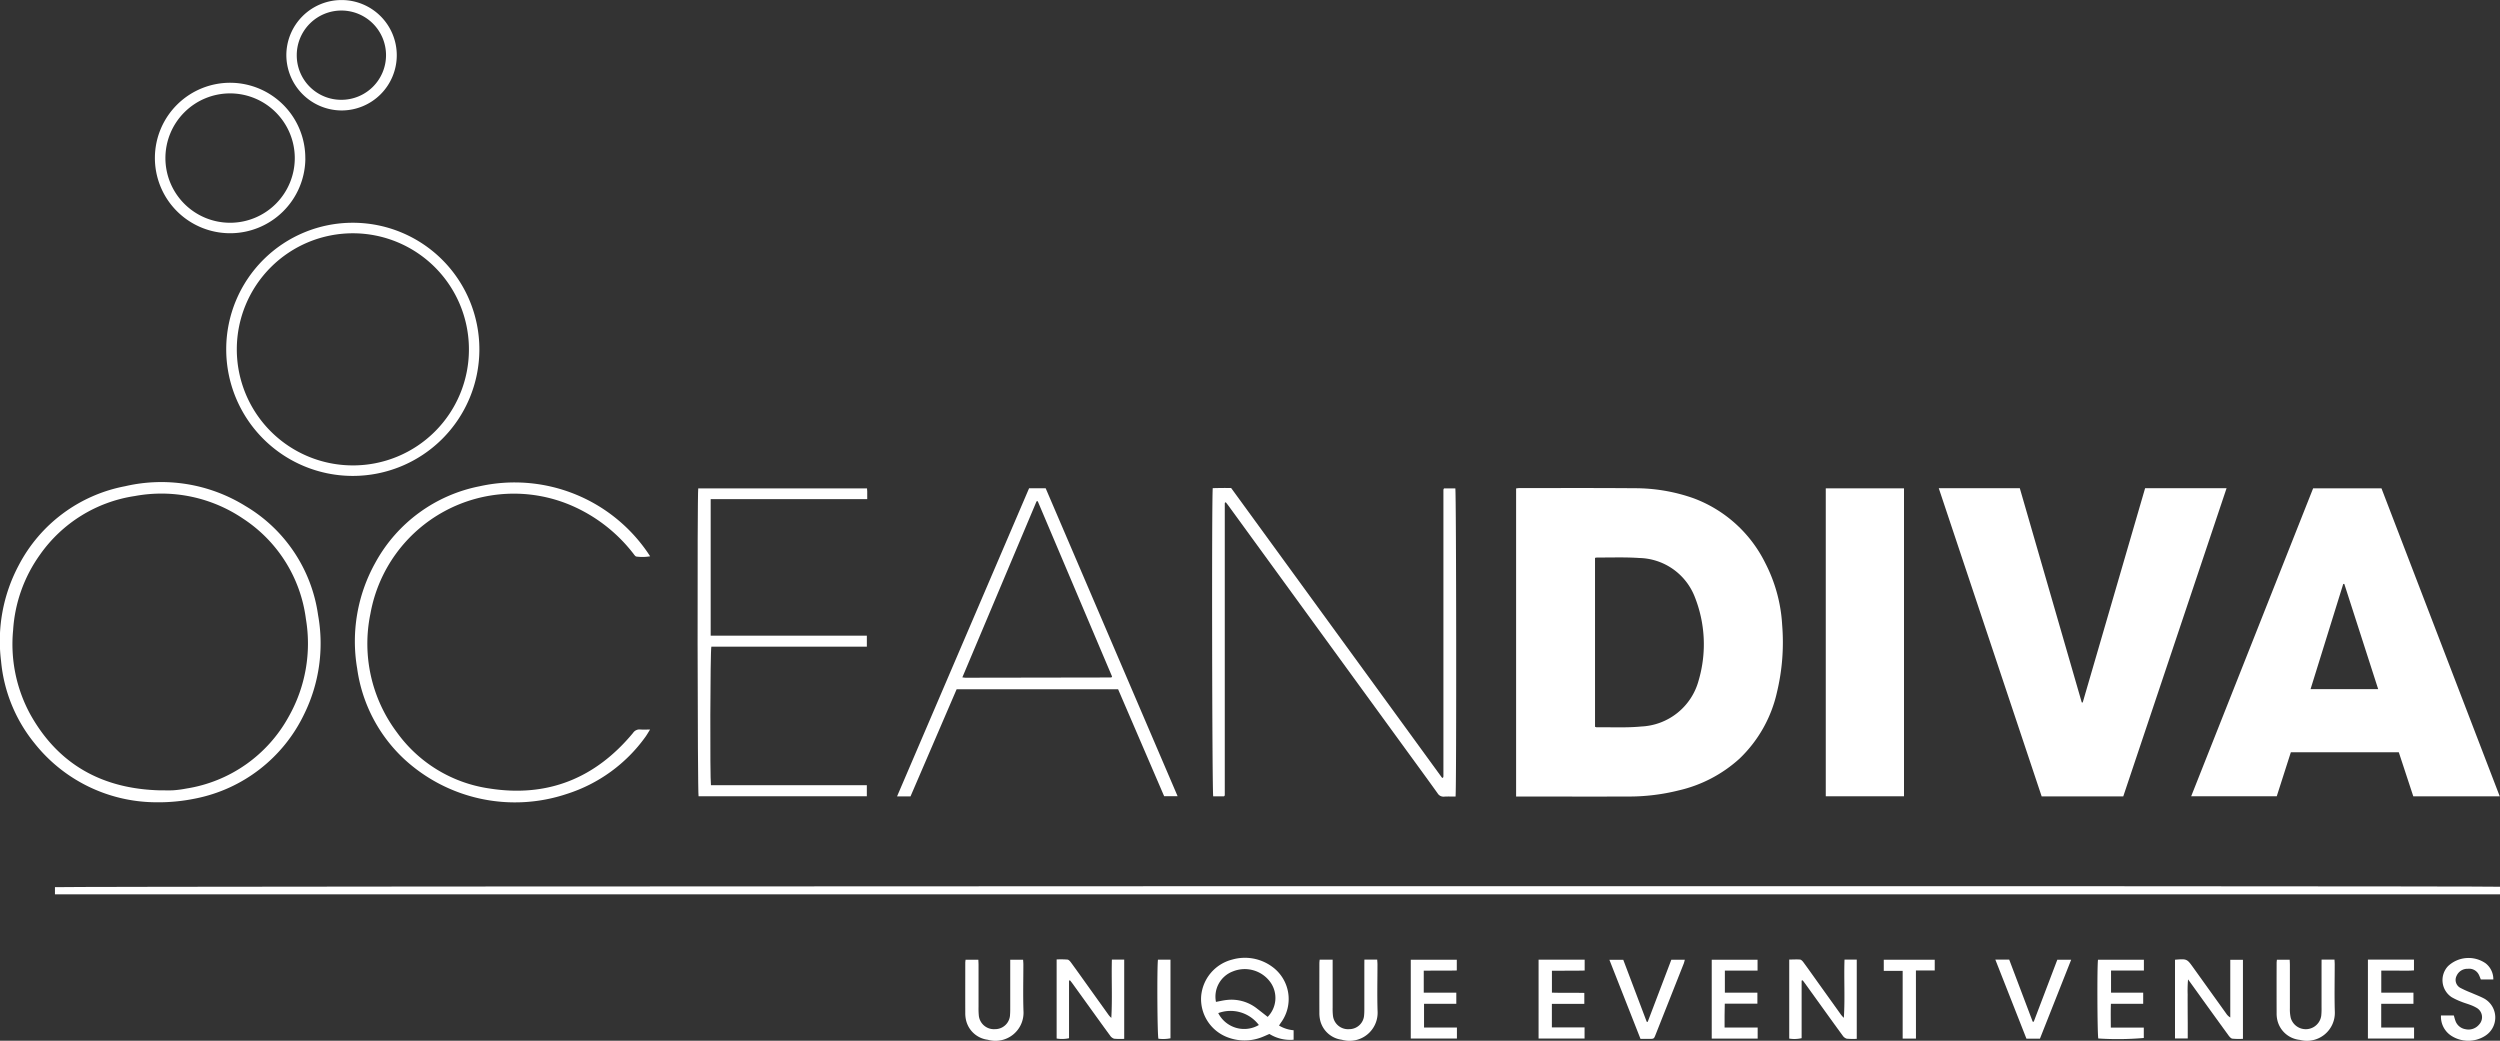
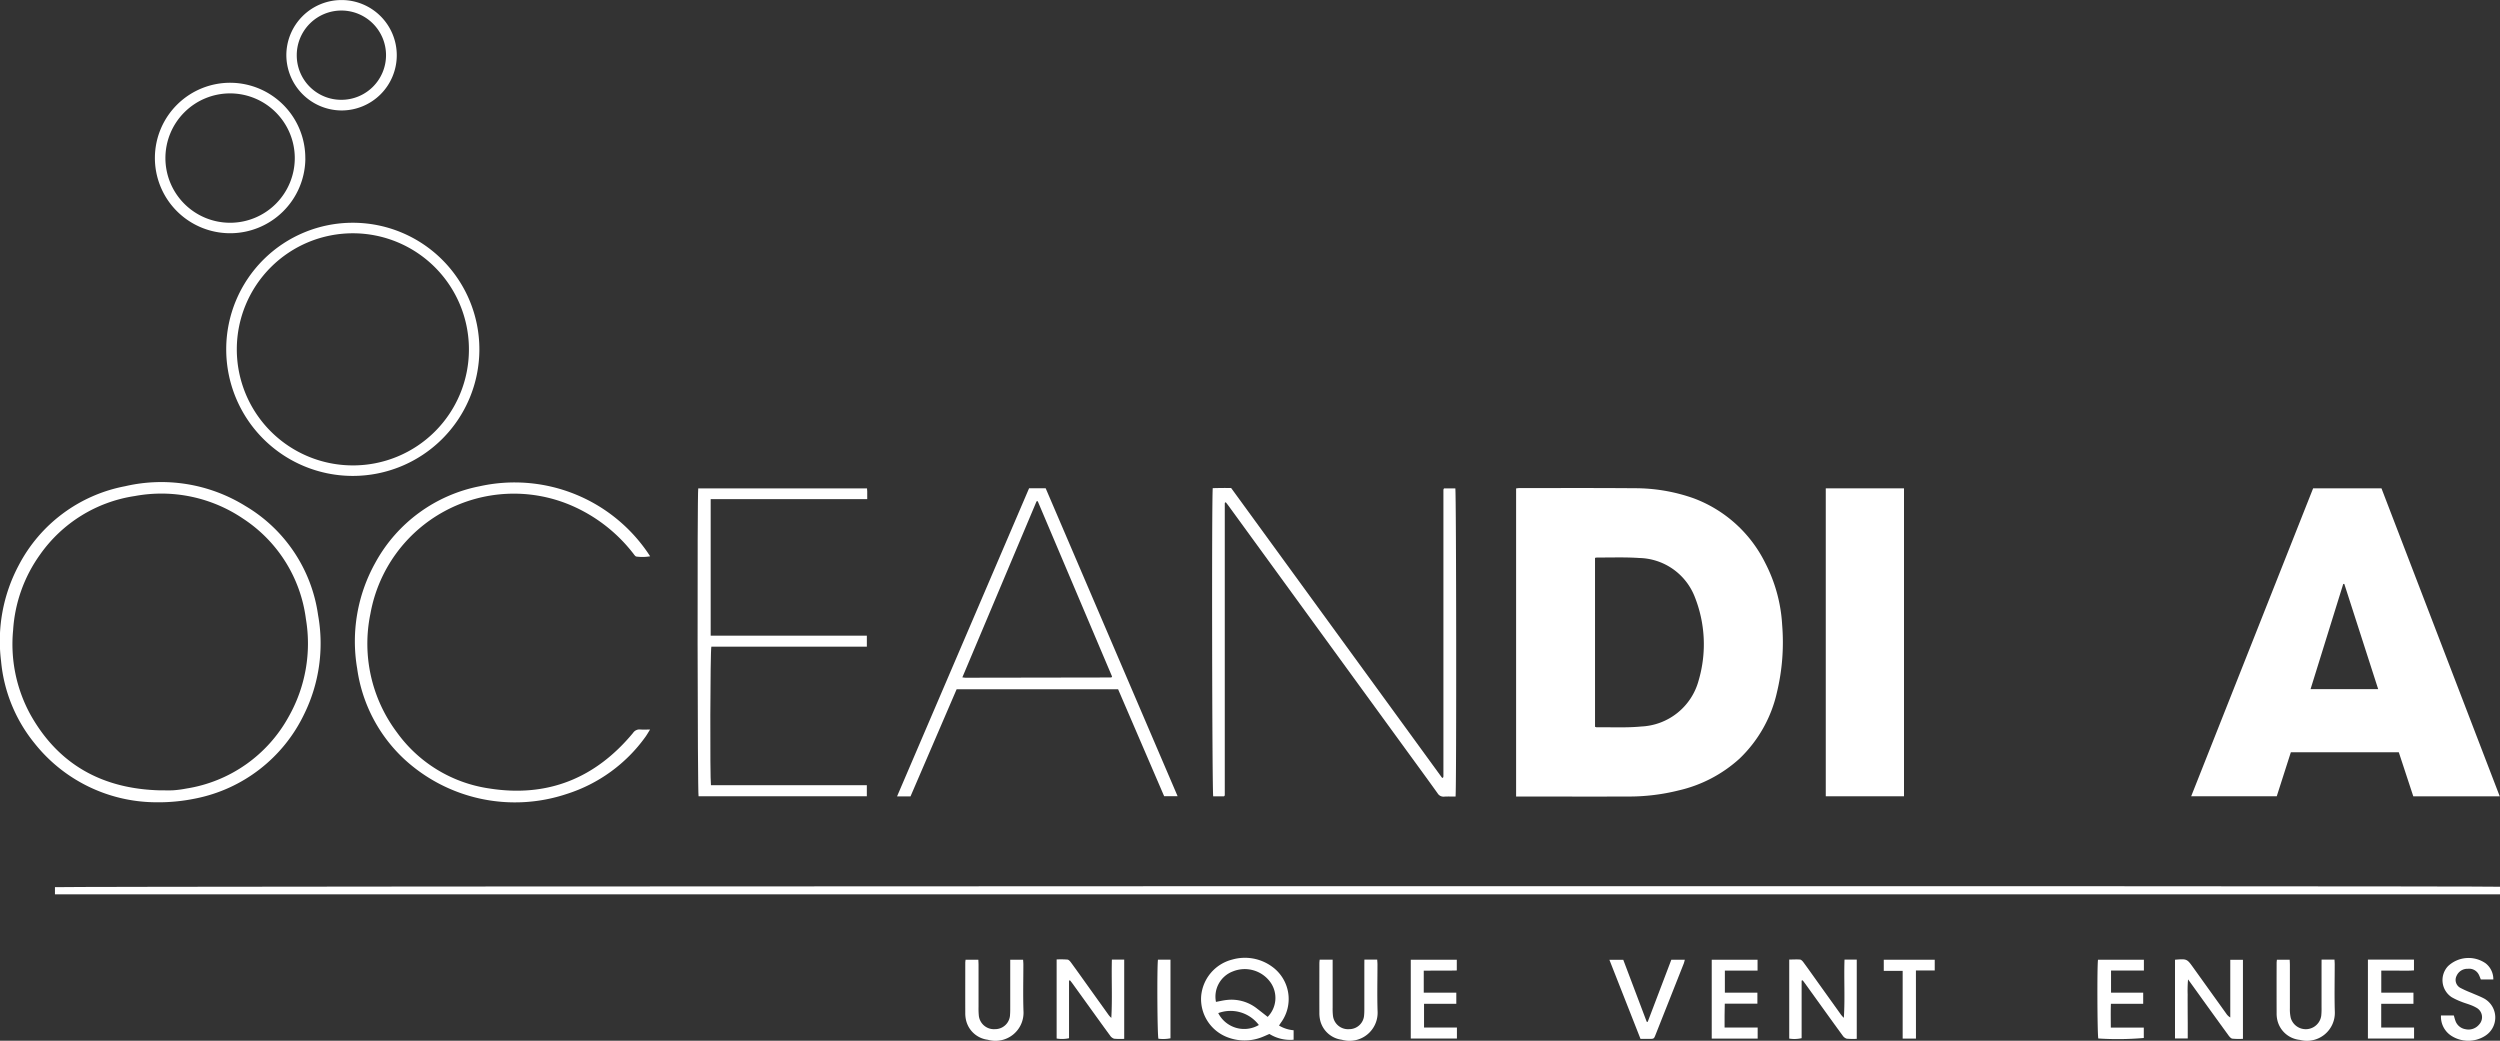
<svg xmlns="http://www.w3.org/2000/svg" id="Gruppe_261" data-name="Gruppe 261" width="260" height="108.234" viewBox="0 0 260 108.234">
  <rect x="0" y="0" width="260" height="108.234" fill="#333333" stroke="none" />
  <defs>
    <clipPath id="clip-path">
      <rect id="Rechteck_8" data-name="Rechteck 8" width="260" height="108.234" fill="none" />
    </clipPath>
  </defs>
  <g id="Gruppe_260" data-name="Gruppe 260" clip-path="url(#clip-path)">
    <path id="Pfad_282" data-name="Pfad 282" d="M719.092,263.559V231.514a2.671,2.671,0,0,1,.316-.038c4,0,7.994-.019,11.991.016a18.256,18.256,0,0,1,6.138,1.039,13.616,13.616,0,0,1,7.469,6.741,15.971,15.971,0,0,1,1.756,6.44,22.219,22.219,0,0,1-.54,6.992,13.667,13.667,0,0,1-3.89,6.906,14.061,14.061,0,0,1-6.359,3.315,21.187,21.187,0,0,1-5.048.629c-3.8.015-7.608,0-11.413,0h-.42M727.3,256.3a.6.6,0,0,0,.144.052c1.559-.018,3.129.069,4.675-.081a6.477,6.477,0,0,0,5.955-4.785,13.346,13.346,0,0,0-.422-8.746,6.347,6.347,0,0,0-5.763-3.993c-1.449-.1-2.908-.04-4.363-.05a1.445,1.445,0,0,0-.227.038Z" transform="translate(-561.417 -180.716)" fill="#fff" />
    <path id="Pfad_283" data-name="Pfad 283" d="M1071.362,263.649h-8.988l-1.507-4.582H1049.64l-1.466,4.577h-8.9l12.683-32.026h7.108l12.3,32.031m-16.159-22.09-.116,0-3.4,10.941h7.032l-3.522-10.94" transform="translate(-811.392 -180.831)" fill="#fff" />
-     <path id="Pfad_284" data-name="Pfad 284" d="M941.024,231.566h8.47l-10.742,32.047h-8.488l-10.7-32.048h8.428l6.441,22.273.1.015,6.489-22.287" transform="translate(-717.932 -180.79)" fill="#fff" />
    <rect id="Rechteck_7" data-name="Rechteck 7" width="8.136" height="32.025" transform="translate(189.88 50.788)" fill="#fff" />
    <path id="Pfad_285" data-name="Pfad 285" d="M26.062,421.145V420.4c.385-.106,253.344-.151,254.285-.044v.79Z" transform="translate(-20.347 -328.135)" fill="#fff" />
    <path id="Pfad_286" data-name="Pfad 286" d="M600.226,263.54c-.41,0-.8-.019-1.179.006a.713.713,0,0,1-.693-.349c-1.04-1.454-2.1-2.9-3.15-4.342q-9.3-12.778-18.593-25.556c-.091-.125-.189-.245-.278-.36a.356.356,0,0,0-.076.026.081.081,0,0,0-.025.039.2.2,0,0,0-.009.051c0,.018,0,.035,0,.053s0,.035,0,.053c0,.035,0,.07,0,.105v.158q0,14.831,0,29.662c0,.035,0,.07,0,.105,0,.018,0,.035,0,.053s0,.035,0,.053,0,.035,0,.052-.005.035-.008.052a.162.162,0,0,1-.01.051c-.007.014-.024.025-.063.063H575.02c-.113-.366-.166-30.884-.048-32.051.317-.006.642-.014.968-.017s.629,0,.943,0L598.83,261.6a.472.472,0,0,0,.081-.029.073.073,0,0,0,.029-.037.832.832,0,0,0,.021-.1.376.376,0,0,0,0-.052c0-.035,0-.07,0-.105q0-14.779,0-29.557c0-.018,0-.035,0-.053s0-.035.008-.052a.219.219,0,0,1,.01-.051.676.676,0,0,1,.055-.077H600.2c.1.368.131,31.264.023,32.059" transform="translate(-448.846 -180.697)" fill="#fff" />
    <path id="Pfad_287" data-name="Pfad 287" d="M16.115,262.005a16.214,16.214,0,0,1-12.53-6.144,15.813,15.813,0,0,1-3.474-8.542,16.742,16.742,0,0,1,1.843-9.973,15.8,15.8,0,0,1,11.068-8.212,16.615,16.615,0,0,1,12.5,2.059,15.7,15.7,0,0,1,7.558,11.344,16.638,16.638,0,0,1-1.442,10.293,15.975,15.975,0,0,1-11.345,8.791,19.04,19.04,0,0,1-4.177.384m.537-1.243c.473,0,.947.023,1.418-.007a11.183,11.183,0,0,0,1.3-.176,14.746,14.746,0,0,0,10.671-7.512,15.412,15.412,0,0,0,1.774-10.112,14.684,14.684,0,0,0-6.506-10.427,15.154,15.154,0,0,0-11.292-2.371,14.7,14.7,0,0,0-9.842,6.076A15.076,15.076,0,0,0,1.365,244.1a15.23,15.23,0,0,0,1.771,8.735c2.934,5.283,7.557,7.781,13.516,7.931" transform="translate(0 -178.569)" fill="#fff" />
    <path id="Pfad_288" data-name="Pfad 288" d="M448.446,252.482H431.658l-4.795,11.138h-1.4l13.732-32.046h1.722L454.639,263.6h-1.4l-4.788-11.122m-8.362-19.564-.119.024-7.717,18.306c.169.018.253.036.337.036q7.571-.011,15.142-.025c.014,0,.029-.016.041-.028a.763.763,0,0,0,.052-.068l-7.736-18.244" transform="translate(-332.169 -180.797)" fill="#fff" />
    <path id="Pfad_289" data-name="Pfad 289" d="M199.1,254.522c-.2.313-.323.538-.473.747a16.032,16.032,0,0,1-8.2,5.955,16.984,16.984,0,0,1-16.861-3.593,15.827,15.827,0,0,1-4.931-9.466,16.772,16.772,0,0,1,1.886-10.984,15.839,15.839,0,0,1,10.85-7.958,16.782,16.782,0,0,1,17.385,6.76c.11.155.212.316.35.522a4.693,4.693,0,0,1-1.424.029c-.13-.012-.251-.221-.358-.354a16.323,16.323,0,0,0-6.473-4.985,15.156,15.156,0,0,0-20.831,11.255,15.377,15.377,0,0,0,2.745,12.361,14.374,14.374,0,0,0,9.587,5.836c6.081.969,11.064-1.053,14.975-5.771a.8.8,0,0,1,.748-.359c.3.026.614.006,1.02.006" transform="translate(-131.491 -178.651)" fill="#fff" />
    <path id="Pfad_290" data-name="Pfad 290" d="M332.23,246.966h16.242v1.143H332.3c-.118.412-.151,13.681-.042,14.408h16.212v1.147h-17.5c-.108-.358-.147-31.209-.034-32.017h17.553c.009.123.021.224.022.325,0,.243,0,.485,0,.795H332.23Z" transform="translate(-258.319 -180.855)" fill="#fff" />
    <path id="Pfad_291" data-name="Pfad 291" d="M120.48,105.656A13.164,13.164,0,1,1,107.3,118.777a13.157,13.157,0,0,1,13.179-13.121m12.062,13.175a12.07,12.07,0,1,0-12.077,12.06,12.052,12.052,0,0,0,12.077-12.06" transform="translate(-83.773 -82.489)" fill="#fff" />
    <path id="Pfad_292" data-name="Pfad 292" d="M89.111,47.147A7.824,7.824,0,1,1,81.4,39.256a7.827,7.827,0,0,1,7.706,7.892m-7.837-6.788a6.727,6.727,0,1,0,6.742,6.7,6.735,6.735,0,0,0-6.742-6.7" transform="translate(-57.354 -30.647)" fill="#fff" />
    <path id="Pfad_293" data-name="Pfad 293" d="M577.769,461.35a3.473,3.473,0,0,0,1.519.49v.987a4.093,4.093,0,0,1-2.517-.6c-.32.134-.635.288-.964.4a4.912,4.912,0,0,1-3.295-.02,4.252,4.252,0,0,1-2.842-4.274,4.3,4.3,0,0,1,3.225-3.84,4.792,4.792,0,0,1,4.151.733,4.148,4.148,0,0,1,.922,5.827c-.07.1-.132.2-.2.3m-6.554-2.462c.374-.068.747-.16,1.125-.2a4.293,4.293,0,0,1,3.15.9c.372.286.74.577,1.1.859a2.811,2.811,0,0,0,.334-3.531,3.286,3.286,0,0,0-3.945-1.2,2.8,2.8,0,0,0-1.766,3.17m.238,1.168a3.026,3.026,0,0,0,4.223,1.238,3.693,3.693,0,0,0-4.223-1.238" transform="translate(-444.752 -354.695)" fill="#fff" />
    <path id="Pfad_294" data-name="Pfad 294" d="M135.811,5.732a5.742,5.742,0,1,1,5.741,5.756,5.77,5.77,0,0,1-5.741-5.756m5.723,4.648a4.642,4.642,0,1,0-4.64-4.652,4.62,4.62,0,0,0,4.64,4.652" transform="translate(-106.031 0)" fill="#fff" />
    <path id="Pfad_295" data-name="Pfad 295" d="M1031.608,455.048c1.239-.1,1.24-.1,1.9.822q1.715,2.391,3.429,4.783a1.246,1.246,0,0,0,.419.4v-6h1.317v8.222a7.569,7.569,0,0,1-1.1-.017c-.153-.023-.307-.209-.413-.355q-1.9-2.615-3.782-5.241c-.112-.156-.226-.31-.414-.569a13.309,13.309,0,0,0-.04,1.586c-.007.508,0,1.016,0,1.524,0,.49.007.981.008,1.471,0,.507,0,1.014,0,1.564h-1.325Z" transform="translate(-805.407 -355.237)" fill="#fff" />
    <path id="Pfad_296" data-name="Pfad 296" d="M502.453,457.24v5.988a3.4,3.4,0,0,1-1.289.031v-8.224a9.667,9.667,0,0,1,1.13.015c.137.016.279.187.375.318.64.877,1.269,1.763,1.9,2.647l1.928,2.692a2.125,2.125,0,0,0,.354.406c.117-2.02.006-4.034.058-6.061h1.283v8.242a7.244,7.244,0,0,1-1.051-.016.8.8,0,0,1-.424-.334c-.8-1.088-1.583-2.185-2.372-3.279q-.768-1.066-1.536-2.132c-.08-.111-.168-.217-.253-.325l-.105.032" transform="translate(-391.274 -355.253)" fill="#fff" />
    <path id="Pfad_297" data-name="Pfad 297" d="M849.918,457.257v5.986a3.364,3.364,0,0,1-1.29.042v-8.219c.368,0,.747-.029,1.121,0,.124.011.262.155.347.271.5.677.983,1.365,1.472,2.049l2.356,3.291a2.563,2.563,0,0,0,.385.45c.13-2.015,0-4.027.069-6.055h1.273v8.239a7.222,7.222,0,0,1-1.042-.015.791.791,0,0,1-.427-.329c-.8-1.087-1.583-2.185-2.372-3.279l-1.535-2.133c-.08-.112-.165-.22-.248-.329l-.11.028" transform="translate(-662.549 -355.273)" fill="#fff" />
    <path id="Pfad_298" data-name="Pfad 298" d="M457.856,455.187h1.328c.007.183.02.369.02.555,0,1.455,0,2.909,0,4.364a7.8,7.8,0,0,0,.025.84,1.576,1.576,0,0,0,1.681,1.464,1.551,1.551,0,0,0,1.571-1.518c.021-.261.019-.525.019-.788q0-2.155,0-4.311v-.6h1.339c.009.158.027.325.027.492,0,1.612-.043,3.226.012,4.837a2.921,2.921,0,0,1-3.717,2.99,2.657,2.657,0,0,1-2.251-2.011,3.127,3.127,0,0,1-.085-.781c-.007-1.735,0-3.47,0-5.205,0-.1.018-.2.03-.328" transform="translate(-357.436 -355.378)" fill="#fff" />
    <path id="Pfad_299" data-name="Pfad 299" d="M630.467,455.132H631.8c.01.18.028.348.028.515,0,1.612-.042,3.226.011,4.837a2.922,2.922,0,0,1-3.722,2.984,2.655,2.655,0,0,1-2.247-2.015,3.39,3.39,0,0,1-.084-.833c-.007-1.7,0-3.4,0-5.1,0-.118.018-.237.03-.378h1.35v.562q0,2.208,0,4.416a6.235,6.235,0,0,0,.032.84,1.573,1.573,0,0,0,1.679,1.407,1.545,1.545,0,0,0,1.562-1.47c.027-.278.023-.56.023-.84q0-2.156,0-4.311Z" transform="translate(-488.571 -355.335)" fill="#fff" />
    <path id="Pfad_300" data-name="Pfad 300" d="M1084.46,455.137h1.345c.008.168.022.334.022.5,0,1.63-.037,3.261.01,4.889a2.907,2.907,0,0,1-3.655,2.959,2.669,2.669,0,0,1-2.324-2.064,3.041,3.041,0,0,1-.072-.73q-.008-2.6,0-5.205c0-.1.016-.2.028-.335h1.33c.007.175.021.359.021.543,0,1.507,0,3.014,0,4.522a4.037,4.037,0,0,0,.091.988,1.625,1.625,0,0,0,3.171-.237,6.853,6.853,0,0,0,.031-.84q0-2.182,0-4.364Z" transform="translate(-843.017 -355.339)" fill="#fff" />
-     <path id="Pfad_301" data-name="Pfad 301" d="M729.753,455.169h4.792V456.3c-1.115.034-2.244,0-3.405.021V458.6c1.106.041,2.219-.005,3.369.027v1.141h-3.374v2.447h3.4v1.158h-4.783Z" transform="translate(-569.74 -355.364)" fill="#fff" />
    <path id="Pfad_302" data-name="Pfad 302" d="M813.215,462.248h3.44V463.4h-4.777v-8.207h4.766v1.13h-3.4v2.3h3.383v1.138h-3.392c-.008.448-.016.843-.02,1.238s0,.766,0,1.246" transform="translate(-633.858 -355.383)" fill="#fff" />
    <path id="Pfad_303" data-name="Pfad 303" d="M670.463,456.356v2.289h3.386V459.8h-3.356v2.47h3.42v1.141h-4.8v-8.192H673.9v1.116c-.559.028-1.13.009-1.7.013s-1.142,0-1.74.005" transform="translate(-522.393 -355.405)" fill="#fff" />
    <path id="Pfad_304" data-name="Pfad 304" d="M999.63,455.2v1.125h-3.417v2.3h3.344v1.156H996.2c-.031.836-.012,1.626-.01,2.473h3.43v1.082a31.315,31.315,0,0,1-4.732.052c-.1-.37-.135-7.5-.03-8.187Z" transform="translate(-776.665 -355.386)" fill="#fff" />
    <path id="Pfad_305" data-name="Pfad 305" d="M1123.109,455.156h4.789v1.12c-.552.05-1.123.016-1.692.023s-1.115,0-1.708,0v2.29h3.346v1.157h-3.352v2.471h3.416v1.143h-4.8Z" transform="translate(-876.845 -355.354)" fill="#fff" />
    <path id="Pfad_306" data-name="Pfad 306" d="M1157.768,460.338h1.334c.053.181.092.35.152.513a1.325,1.325,0,0,0,1.058.915,1.423,1.423,0,0,0,1.42-.486,1.116,1.116,0,0,0-.292-1.752,3.941,3.941,0,0,0-.618-.286c-.31-.119-.633-.206-.94-.332a7.154,7.154,0,0,1-.995-.466,2.126,2.126,0,0,1-.384-3.239,3.111,3.111,0,0,1,3.907-.29,2.089,2.089,0,0,1,.8,1.677h-1.3c-.067-.16-.129-.341-.216-.508a1.125,1.125,0,0,0-1.138-.6,1.228,1.228,0,0,0-1.172.745.937.937,0,0,0,.386,1.234,11.361,11.361,0,0,0,1.144.517c.463.205.942.38,1.385.622a2.258,2.258,0,0,1,.027,3.877,3.266,3.266,0,0,1-3.492-.032,2.368,2.368,0,0,1-1.069-2.1" transform="translate(-903.904 -354.73)" fill="#fff" />
    <path id="Pfad_307" data-name="Pfad 307" d="M766.57,463.433l-3.237-8.229h1.443l2.439,6.447.1.019,2.461-6.471h1.4a3.4,3.4,0,0,1-.1.376q-1.466,3.712-2.939,7.422c-.172.432-.175.432-.645.435-.28,0-.56,0-.914,0" transform="translate(-595.957 -355.388)" fill="#fff" />
-     <path id="Pfad_308" data-name="Pfad 308" d="M946.381,455.131h1.444l2.443,6.456.108.009,2.452-6.45h1.442l-3.248,8.207h-1.406l-3.234-8.221" transform="translate(-738.868 -355.334)" fill="#fff" />
    <path id="Pfad_309" data-name="Pfad 309" d="M896.825,463.417h-1.383v-7.046h-1.965v-1.152h5.3v1.115h-1.956Z" transform="translate(-697.565 -355.404)" fill="#fff" />
    <path id="Pfad_310" data-name="Pfad 310" d="M549,455.172h1.3v8.177a3.939,3.939,0,0,1-1.256.042c-.113-.4-.152-7.347-.048-8.219" transform="translate(-428.57 -355.366)" fill="#fff" />
  </g>
</svg>